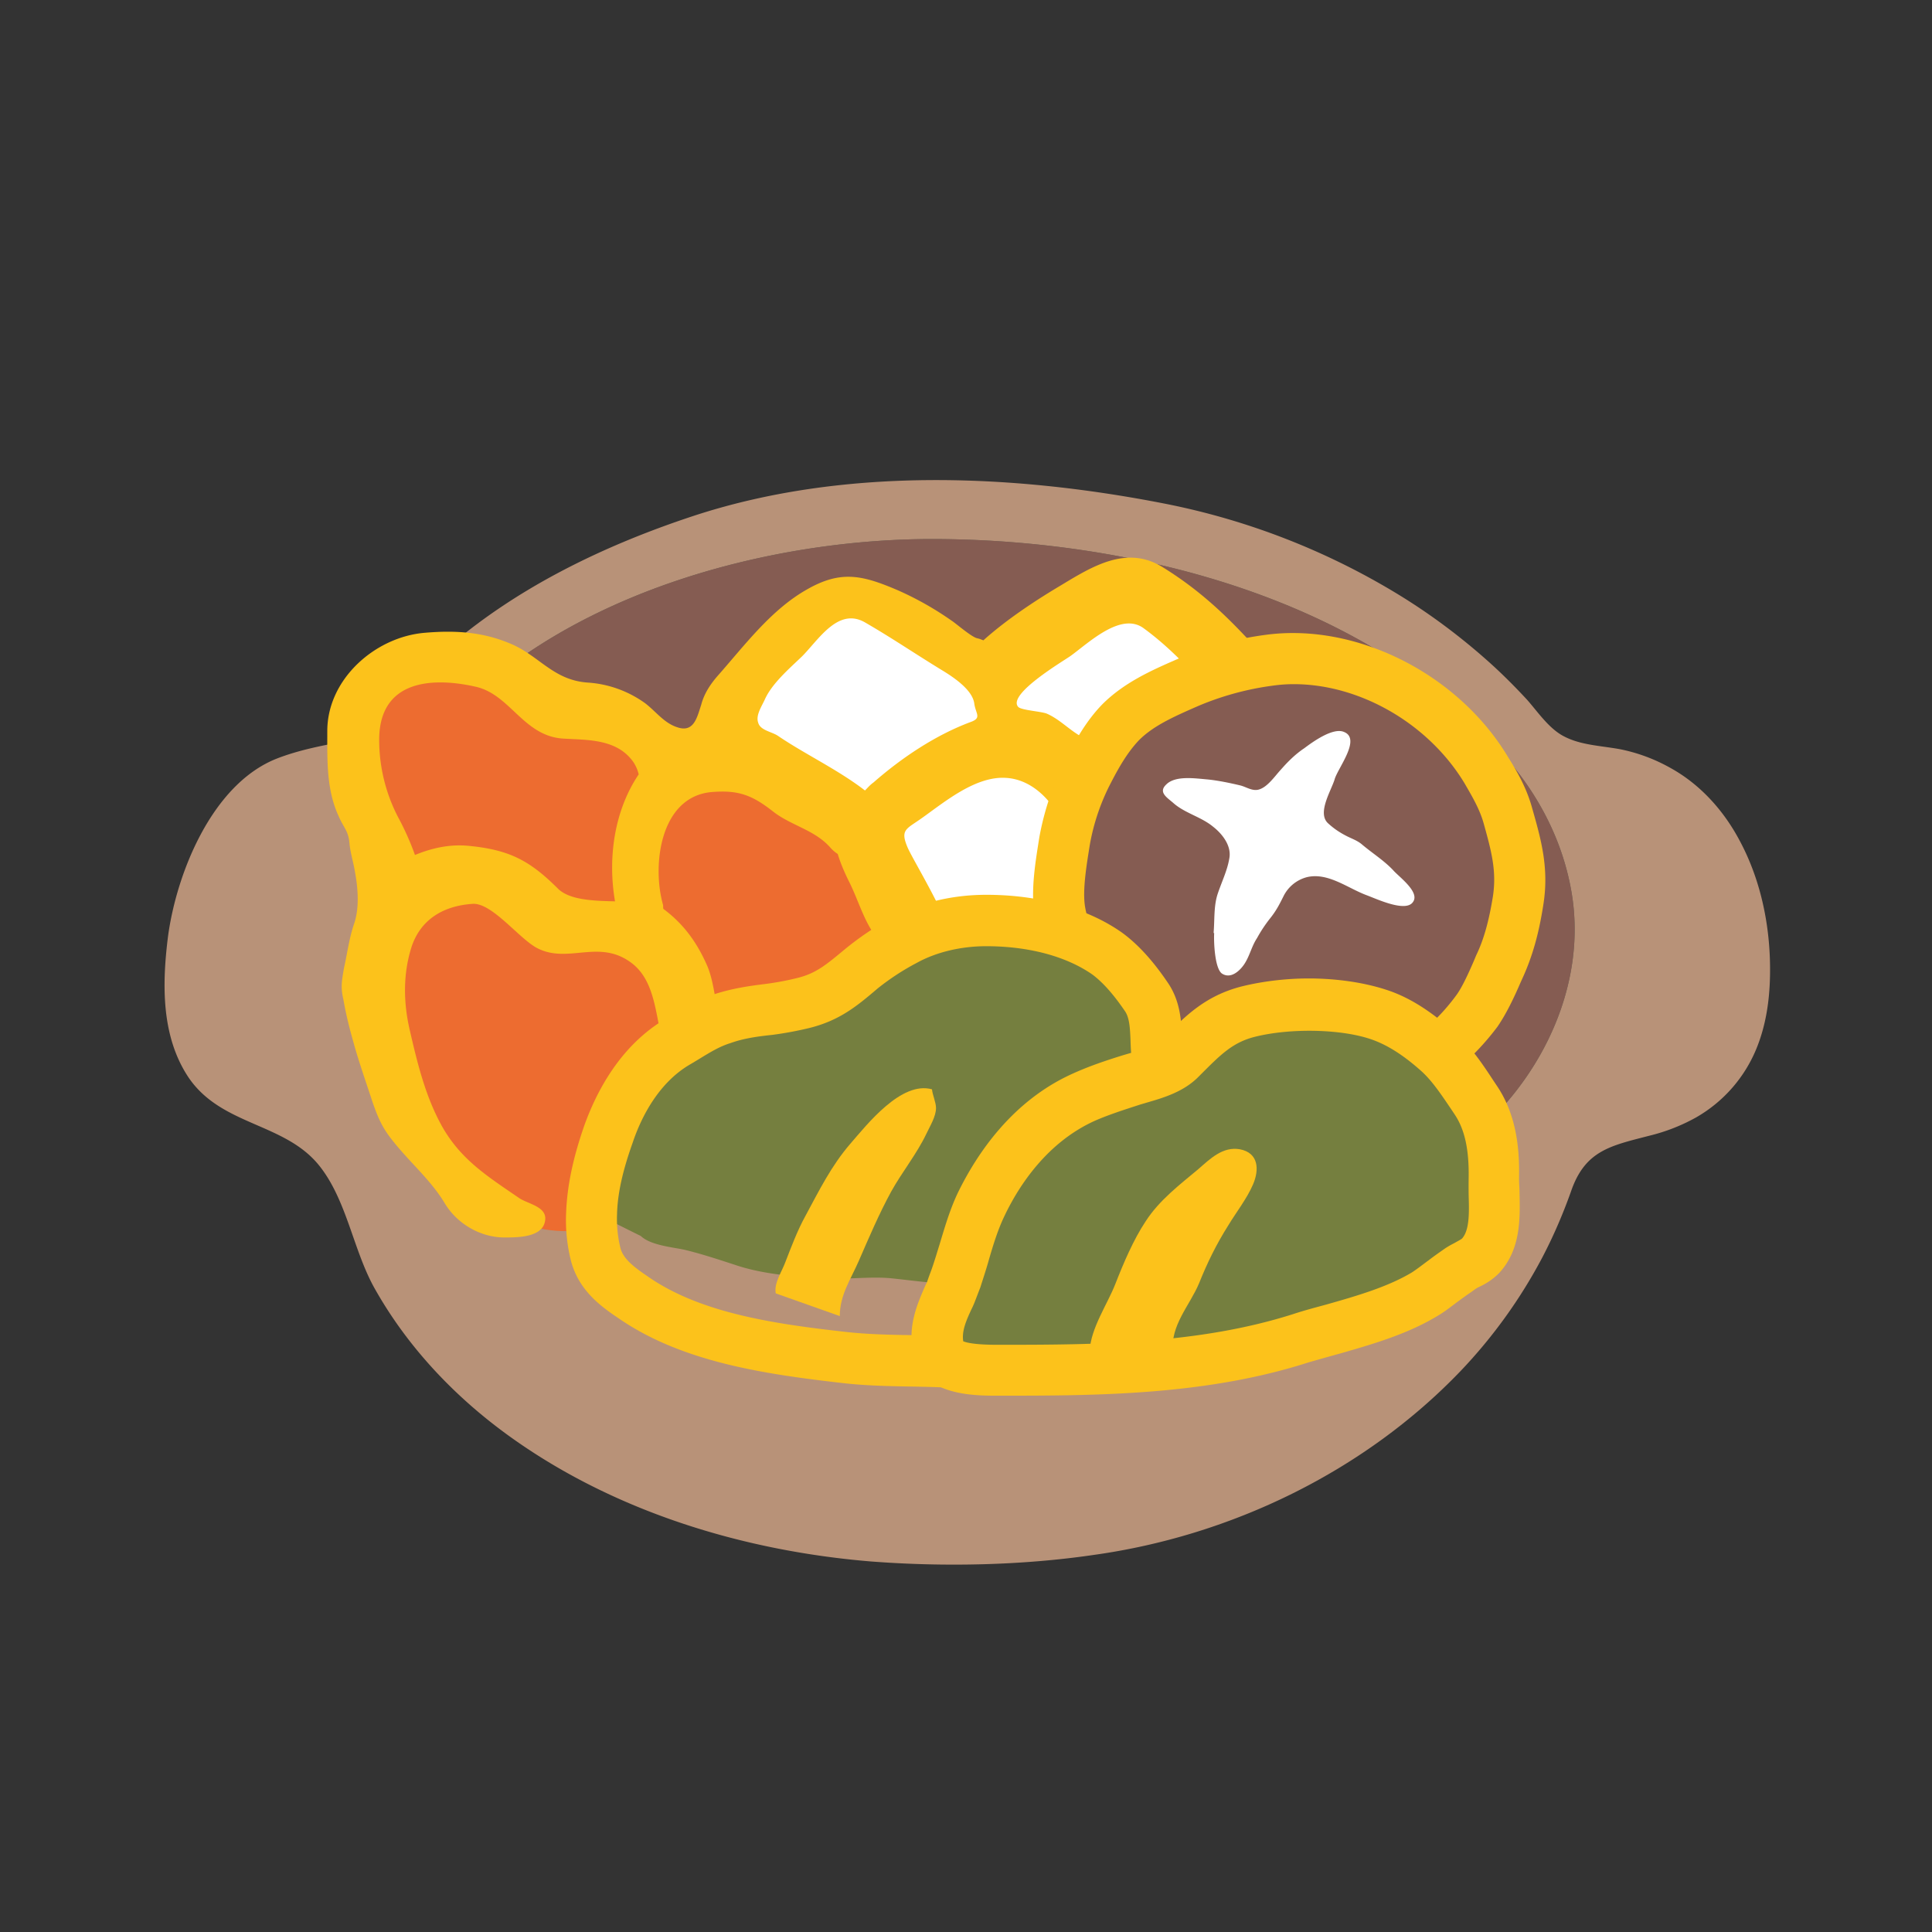
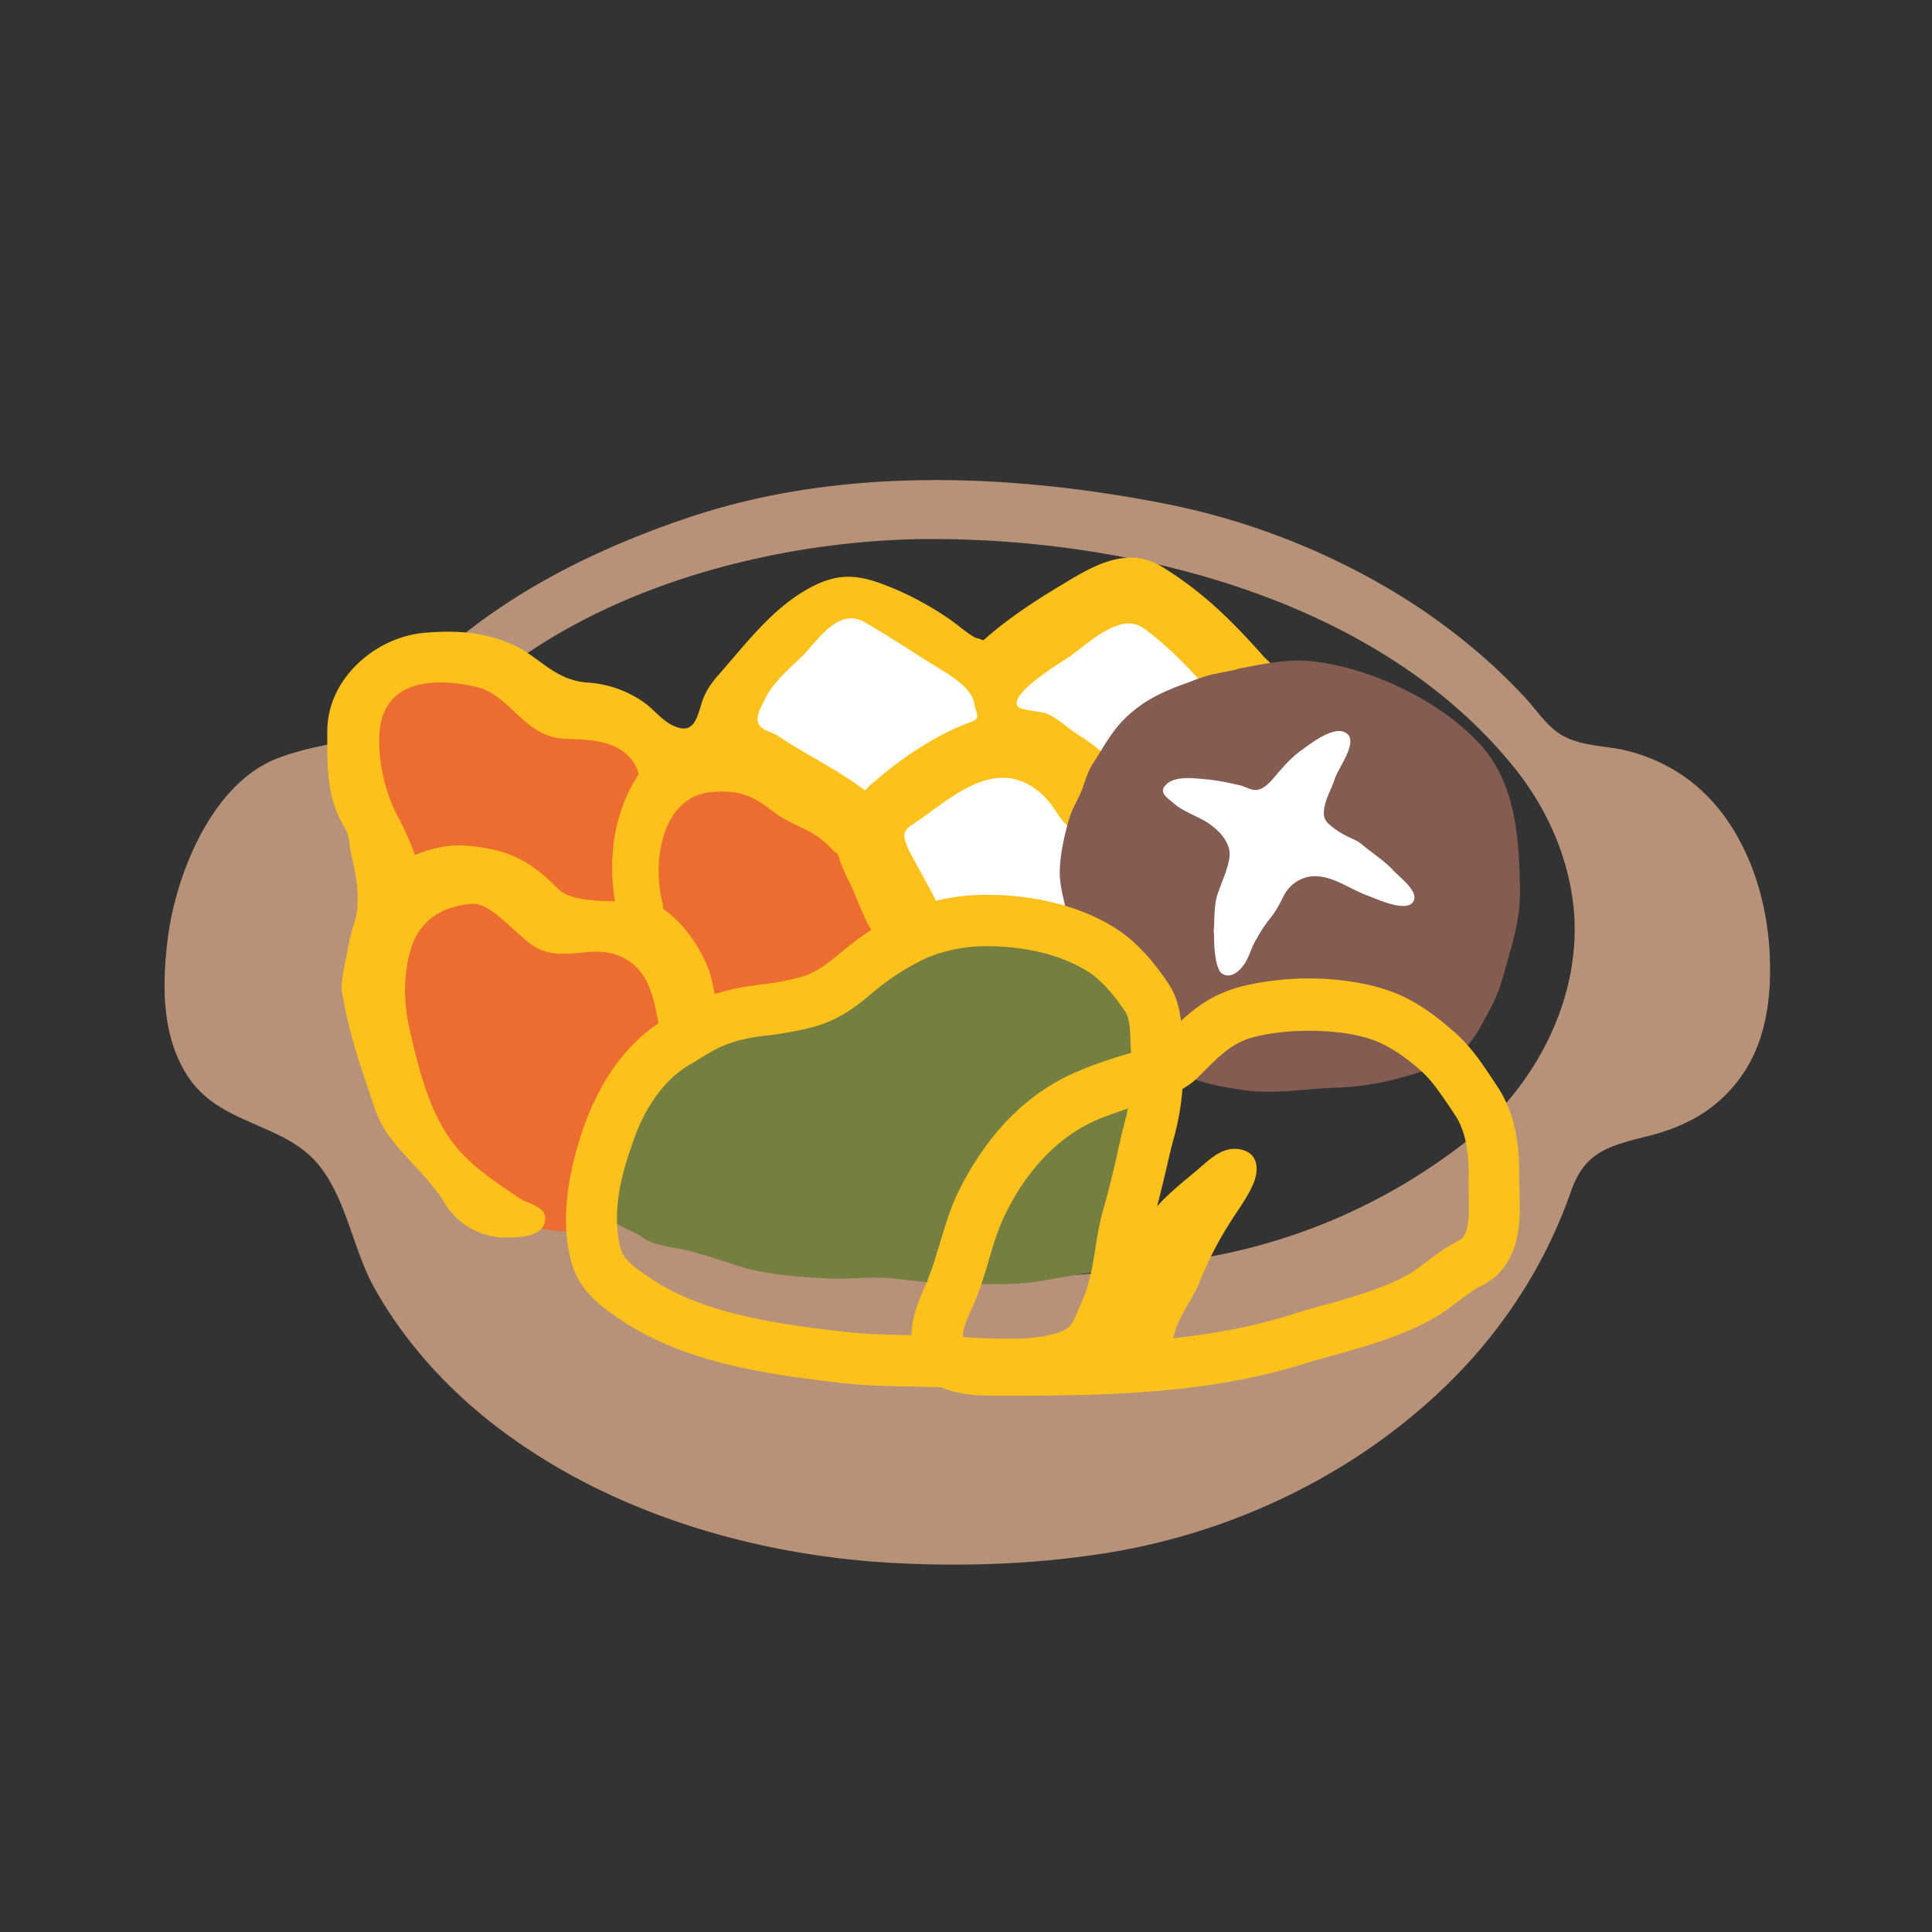
<svg xmlns="http://www.w3.org/2000/svg" id="bg_noc_pot-of-food" width="200" height="200" version="1.1" class="bgs" preserveAspectRatio="xMidYMin slice">
  <rect width="100%" height="100%" fill="#333333" stroke="none" />
  <defs id="SvgjsDefs1329" />
  <rect id="rect_noc_pot-of-food" width="100%" height="100%" fill="none" />
  <svg id="th_noc_pot-of-food" preserveAspectRatio="xMidYMid meet" viewBox="-3.195 5.215 38.34 26.196" class="svg_thumb" data-uid="noc_pot-of-food" data-keyword="pot-of-food" data-complex="true" data-coll="noc" data-c="{&quot;855c52&quot;:[&quot;noc_pot-of-food_l_1&quot;,&quot;noc_pot-of-food_l_8&quot;],&quot;b89278&quot;:[&quot;noc_pot-of-food_l_2&quot;],&quot;ffffff&quot;:[&quot;noc_pot-of-food_l_3&quot;,&quot;noc_pot-of-food_l_9&quot;],&quot;ed6c30&quot;:[&quot;noc_pot-of-food_l_4&quot;,&quot;noc_pot-of-food_l_5&quot;,&quot;noc_pot-of-food_l_6&quot;],&quot;fcc21b&quot;:[&quot;noc_pot-of-food_l_7&quot;,&quot;noc_pot-of-food_l_10&quot;,&quot;noc_pot-of-food_l_12&quot;,&quot;noc_pot-of-food_l_13&quot;,&quot;noc_pot-of-food_l_15&quot;,&quot;noc_pot-of-food_l_16&quot;],&quot;757f3f&quot;:[&quot;noc_pot-of-food_l_11&quot;,&quot;noc_pot-of-food_l_14&quot;]}" data-colors="[&quot;#855c52&quot;,&quot;#b89278&quot;,&quot;#ffffff&quot;,&quot;#ed6c30&quot;,&quot;#fcc21b&quot;,&quot;#757f3f&quot;]" style="overflow: visible;">
-     <path id="noc_pot-of-food_l_1" d="M4.08 16.28C5.43 11.71 10.97 9.86 15.24 9.84C19.29 9.83 24.12 11.04 26.81 14.32C27.41 15.05 27.83 15.91 27.99 16.84C28.32 18.74 27.34 20.69 25.83 21.85A11.63 11.63 0 0 1 21.17 24.01C20.24 24.21 19.28 24.35 18.32 24.43C17.1 24.53 15.83 24.51 14.61 24.42A27.05 27.05 0 0 1 11.42 24C9.48 23.61 7.37 23.04 5.82 21.78C5.11 21.2 4.55 20.34 4.25 19.47C3.94 18.57 3.8 17.21 4.08 16.28Z " data-color-original="#855c52" fill="#855c52" class="grays" />
    <path id="noc_pot-of-food_l_2" d="M31.93 18.52C31.95 17.6 31.77 16.64 31.32 15.81C31.01 15.23 30.55 14.71 29.95 14.38A3.4 3.4 0 0 0 28.95 14.01C28.56 13.94 28.18 13.93 27.85 13.76C27.55 13.61 27.33 13.28 27.11 13.03C26.86 12.76 26.6 12.5 26.33 12.26C25.78 11.77 25.19 11.33 24.57 10.95A14.15 14.15 0 0 0 19.88 9.13C16.85 8.54 13.5 8.41 10.54 9.39C8.76 9.98 7 10.83 5.58 12.09C5.28 12.36 4.99 12.66 4.74 12.99C4.52 13.27 4.31 13.52 4.01 13.72C3.91 13.77 3.83 13.82 3.73 13.84C3.24 13.93 2.75 14.02 2.29 14.2C1.01 14.71 0.31 16.47 0.14 17.72C0.02 18.67 0 19.71 0.55 20.53C1.2 21.48 2.43 21.42 3.12 22.25C3.69 22.94 3.81 23.96 4.25 24.73C4.9 25.88 5.82 26.85 6.88 27.62C8.96 29.13 11.54 29.92 14.09 30.13C15.53 30.24 17.08 30.21 18.51 30C21.24 29.62 23.89 28.34 25.8 26.34A10.1 10.1 0 0 0 27.41 24.1C27.63 23.68 27.82 23.24 27.98 22.79C28.26 21.97 28.77 21.88 29.54 21.68A3.69 3.69 0 0 0 30.46 21.32A2.79 2.79 0 0 0 31.67 19.93C31.85 19.48 31.92 19 31.93 18.52ZM4.08 16.28C5.43 11.71 10.97 9.86 15.24 9.84C19.29 9.83 24.12 11.04 26.81 14.32C27.41 15.05 27.83 15.91 27.99 16.84C28.32 18.74 27.34 20.69 25.83 21.85A11.63 11.63 0 0 1 21.17 24.01C20.24 24.21 19.28 24.35 18.32 24.43C17.1 24.53 15.83 24.51 14.61 24.42A27.05 27.05 0 0 1 11.42 24C9.48 23.61 7.37 23.04 5.82 21.78C5.11 21.2 4.55 20.34 4.25 19.47C3.94 18.57 3.8 17.21 4.08 16.28Z " data-color-original="#b89278" fill="#b89278" class="reds" />
    <path id="noc_pot-of-food_l_3" d="M11.35 13.7C11.31 13.37 11.61 12.95 11.78 12.67C11.99 12.31 12.26 11.84 12.56 11.54C12.81 11.29 13.48 11.1 13.83 11.16C14.03 11.19 14.29 11.35 14.48 11.43C14.81 11.58 15.18 11.76 15.5 11.94C15.77 12.1 16.27 12.55 16.63 12.41C16.87 12.32 17.14 12.05 17.38 11.93C17.76 11.74 18.15 11.57 18.52 11.37C18.74 11.25 19.08 10.97 19.35 10.97C19.75 10.97 20.09 11.3 20.38 11.53C20.59 11.69 20.81 11.81 21 11.99C21.19 12.17 21.33 12.38 21.5 12.58C21.66 12.77 22.14 13.18 22.15 13.45C22.16 13.72 21.33 14.06 21.12 14.15C20.77 14.29 20.4 14.35 20.05 14.47C19.76 14.57 19.35 14.58 19.09 14.74C18.68 14.98 18.61 15.77 18.48 16.18C18.4 16.43 18.34 16.61 18.34 16.88C18.33 17.24 18.01 17.45 17.72 17.64C17.33 17.91 16.93 18.09 16.51 18.29C16.12 18.48 15.89 18.53 15.46 18.53C15.05 18.54 15.01 18.45 14.89 18.05C14.72 17.51 14.64 16.97 14.41 16.45C14.29 16.18 14.14 15.93 14.04 15.66C13.95 15.46 13.91 15.2 13.73 15.05C13.51 14.85 13.19 14.7 12.94 14.52C12.75 14.39 12.59 14.2 12.37 14.15Z " data-color-original="#ffffff" fill="#ffffff" class="whites" />
    <path id="noc_pot-of-food_l_4" d="M4.9 17.39C4.87 17.25 4.84 17.1 4.79 16.97C4.61 16.54 4.66 16.06 4.52 15.63C4.35 15.09 4.1 14.6 4.09 14.01C4.08 13.39 4.19 12.99 4.68 12.58C4.98 12.34 5.24 12.1 5.65 12.12C6.53 12.14 7.12 12.81 7.84 13.21C8.15 13.39 8.54 13.32 8.88 13.43C9.42 13.62 9.65 14.08 9.62 14.63C9.58 15.16 9.51 15.74 9.52 16.27C9.53 16.59 9.67 17.16 9.32 17.37C9.13 17.48 8.83 17.48 8.62 17.45C7.94 17.37 7.4 16.9 6.77 16.69C6.15 16.49 5.8 17.01 5.49 17.45C5.39 17.57 5.16 17.96 5 17.67A1.05 1.05 0 0 1 4.9 17.39Z " data-color-original="#ed6c30" fill="#ed6c30" class="reds" />
    <path id="noc_pot-of-food_l_5" d="M4.42 19.36C4.42 20.22 4.88 20.78 5.25 21.51C5.67 22.33 6.14 22.96 7.01 23.36C7.51 23.59 8.17 23.64 8.7 23.49C9.51 23.25 9.93 22.61 10.21 21.84C10.5 21.04 10.48 20.16 10.29 19.34C10.23 19.05 10.33 18.72 10.24 18.46C10.13 18.13 9.74 17.92 9.44 17.82C9.12 17.7 8.7 17.78 8.36 17.77C7.93 17.76 7.58 17.37 7.28 17.07C7.09 16.88 6.92 16.68 6.65 16.62C6.2 16.54 5.56 16.58 5.2 16.89C4.5 17.51 4.43 18.48 4.42 19.35Z " data-color-original="#ed6c30" fill="#ed6c30" class="reds" />
    <path id="noc_pot-of-food_l_6" d="M9.19 16.94C9.18 17.81 9.64 18.37 10.01 19.1C10.43 19.92 10.91 20.54 11.78 20.95A2.55 2.55 0 0 0 13.46 21.08C14.27 20.83 14.69 20.2 14.97 19.43C15.21 18.8 15.21 17.85 14.95 17.21A4.79 4.79 0 0 0 14.21 15.99C13.91 15.64 13.54 15.33 13.19 15.04C13.01 14.89 12.86 14.76 12.64 14.66C12.42 14.55 12.17 14.57 11.95 14.48C11.76 14.41 11.63 14.25 11.42 14.21C10.97 14.12 10.32 14.16 9.97 14.48C9.26 15.1 9.19 16.07 9.19 16.94Z " data-color-original="#ed6c30" fill="#ed6c30" class="reds" />
    <path id="noc_pot-of-food_l_7" d="M22.17 12.44C22.06 12.34 21.96 12.25 21.89 12.18C21.27 11.48 20.69 10.9 19.88 10.4C19.16 9.95 18.47 10.39 17.84 10.77C17.42 11.02 16.81 11.41 16.32 11.85C16.29 11.84 16.25 11.82 16.2 11.81C16.09 11.79 15.77 11.51 15.69 11.46A6.28 6.28 0 0 0 14.63 10.86C13.93 10.56 13.5 10.45 12.82 10.84C12.11 11.24 11.59 11.94 11.06 12.54C10.91 12.71 10.78 12.9 10.72 13.13C10.64 13.37 10.58 13.68 10.26 13.58C9.99 13.5 9.83 13.27 9.61 13.1A2.19 2.19 0 0 0 8.49 12.69C7.78 12.65 7.51 12.15 6.92 11.91C6.37 11.68 5.83 11.65 5.24 11.7C4.25 11.78 3.3 12.62 3.3 13.65C3.3 14.23 3.28 14.82 3.53 15.35C3.63 15.58 3.72 15.63 3.74 15.88C3.76 16.08 3.82 16.26 3.85 16.45C3.91 16.77 3.94 17.17 3.83 17.48C3.73 17.78 3.7 18.05 3.63 18.36C3.59 18.6 3.56 18.73 3.62 18.98C3.67 19.27 3.74 19.55 3.82 19.83C3.93 20.23 4.07 20.62 4.2 21.02C4.32 21.36 4.4 21.54 4.63 21.82C4.96 22.23 5.36 22.57 5.63 23.02C5.87 23.42 6.32 23.69 6.79 23.7C7.05 23.7 7.56 23.71 7.62 23.38C7.68 23.09 7.29 23.04 7.11 22.92C6.5 22.5 5.96 22.17 5.58 21.5C5.25 20.91 5.09 20.25 4.94 19.6C4.81 19.05 4.8 18.48 4.97 17.94C5.15 17.39 5.6 17.12 6.18 17.08C6.56 17.05 7.09 17.75 7.45 17.95C8.08 18.29 8.7 17.75 9.36 18.27C9.92 18.72 9.79 19.64 10.1 20.23C10.48 20.95 11.57 20.31 11.19 19.59C10.99 19.22 11.01 18.71 10.84 18.31C10.63 17.83 10.36 17.47 9.97 17.18C9.96 17.15 9.97 17.12 9.96 17.09C9.74 16.3 9.91 14.94 10.94 14.86C11.46 14.82 11.73 14.92 12.15 15.25C12.51 15.53 12.97 15.61 13.28 15.96A0.69 0.69 0 0 0 13.43 16.09C13.48 16.26 13.56 16.45 13.66 16.65C13.82 16.97 13.92 17.32 14.11 17.62C14.17 17.73 14.27 17.8 14.33 17.9C14.42 18.05 14.44 18.23 14.53 18.38C14.6 18.51 14.67 18.74 14.84 18.75C14.97 18.76 15.16 18.68 15.28 18.63C15.43 18.56 15.6 18.52 15.72 18.43C16.13 18.15 14.98 16.33 14.82 15.97C14.66 15.6 14.79 15.6 15.11 15.37C15.56 15.05 16.17 14.54 16.77 14.58C17.12 14.6 17.41 14.8 17.62 15.05C17.81 15.28 18.06 15.86 18.43 15.55C18.58 15.42 18.7 15.25 18.84 15.11A0.67 0.67 0 0 0 18.98 14.92C19.23 14.4 18.54 13.94 18.18 13.71C17.98 13.58 17.81 13.41 17.59 13.31C17.49 13.26 17.07 13.24 17.01 13.17C16.79 12.92 17.91 12.26 18.05 12.16C18.41 11.9 19.05 11.28 19.5 11.61C20.39 12.26 20.97 13.12 21.76 13.85C21.99 14.06 22.37 13.79 22.57 13.65C23.07 13.27 22.56 12.8 22.17 12.45ZM9.01 17.03C8.56 17.02 8.12 17 7.89 16.79C7.33 16.23 6.93 16.01 6.12 15.93C5.74 15.89 5.38 15.97 5.04 16.11A5.43 5.43 0 0 0 4.7 15.35A3.33 3.33 0 0 1 4.33 13.86C4.31 12.62 5.4 12.58 6.24 12.77C6.93 12.92 7.19 13.75 7.98 13.8C8.46 13.83 9.04 13.8 9.37 14.26A0.75 0.75 0 0 1 9.48 14.51C9 15.22 8.86 16.16 9.01 17.03ZM14.14 14.67C14.07 14.72 14.02 14.78 13.97 14.83C13.44 14.42 12.78 14.11 12.25 13.75C12.12 13.66 11.89 13.64 11.85 13.48C11.8 13.34 11.92 13.16 11.98 13.03C12.12 12.71 12.47 12.41 12.72 12.17C13.05 11.84 13.44 11.18 13.98 11.5C14.5 11.8 15 12.14 15.51 12.45C15.74 12.59 16.11 12.84 16.14 13.11C16.17 13.31 16.29 13.39 16.07 13.47C15.37 13.73 14.7 14.18 14.14 14.67Z " data-color-original="#fcc21b" fill="#fcc21b" class="oranges" />
    <path id="noc_pot-of-food_l_8" d="M21.34 12.43C21.21 12.46 21.07 12.48 20.95 12.51C20.72 12.55 20.54 12.63 20.32 12.71C19.85 12.88 19.47 13.06 19.11 13.42C18.84 13.69 18.69 14 18.49 14.3C18.38 14.47 18.34 14.65 18.27 14.83C18.19 15.03 18.08 15.19 18.02 15.4C17.93 15.71 17.86 16.02 17.84 16.34C17.81 16.71 17.94 17.04 18 17.4C18.03 17.57 18.07 17.72 18.15 17.88C18.23 18.07 18.23 18.27 18.31 18.46C18.46 18.81 18.71 19.11 18.95 19.4C19.2 19.69 19.49 19.93 19.79 20.17C20.27 20.56 20.84 20.68 21.45 20.77C22.06 20.87 22.66 20.75 23.28 20.73A5.55 5.55 0 0 0 24.71 20.5C25.05 20.4 25.42 20.3 25.7 20.1C26.04 19.85 26.19 19.51 26.39 19.14C26.59 18.78 26.67 18.37 26.79 17.97C26.89 17.61 26.97 17.23 26.97 16.84C26.95 15.84 26.91 14.75 26.21 13.95C25.41 13.05 23.97 12.37 22.78 12.26C22.32 12.22 21.82 12.33 21.35 12.42Z " data-color-original="#855c52" fill="#855c52" class="grays" />
    <path id="noc_pot-of-food_l_9" d="M20.89 17.66V17.64C20.91 17.39 20.89 17.12 20.97 16.88C21.05 16.64 21.16 16.42 21.2 16.18C21.25 15.93 21.06 15.69 20.88 15.55C20.64 15.35 20.31 15.28 20.08 15.07C19.95 14.96 19.79 14.86 19.95 14.71C20.13 14.53 20.52 14.59 20.76 14.61C20.97 14.63 21.21 14.68 21.42 14.73C21.54 14.76 21.66 14.85 21.79 14.81C21.96 14.76 22.1 14.55 22.22 14.42C22.36 14.26 22.51 14.11 22.69 13.99C22.85 13.87 23.26 13.57 23.48 13.67C23.82 13.81 23.35 14.39 23.29 14.61C23.22 14.84 22.93 15.29 23.17 15.49C23.28 15.59 23.4 15.67 23.54 15.74C23.64 15.79 23.73 15.82 23.82 15.89C24.03 16.07 24.26 16.21 24.45 16.41C24.56 16.54 25 16.85 24.84 17.05C24.69 17.25 24.12 16.98 23.93 16.91C23.55 16.77 23.16 16.45 22.74 16.55A0.72 0.72 0 0 0 22.28 16.92C22.19 17.1 22.13 17.22 22 17.38A2.81 2.81 0 0 0 21.75 17.76C21.65 17.91 21.61 18.09 21.52 18.24C21.44 18.38 21.24 18.59 21.05 18.46C20.91 18.35 20.89 17.83 20.9 17.66Z " data-color-original="#ffffff" fill="#ffffff" class="whites" />
-     <path id="noc_pot-of-food_l_10" d="M23.05 21.28C22.12 21.28 21.1 21.04 19.84 20.53A2.4 2.4 0 0 1 19.34 20.25A5.38 5.38 0 0 1 18.87 19.84L18.75 19.73C18.27 19.29 17.92 18.85 17.71 18.42C17.52 18.01 17.39 17.65 17.34 17.33C17.25 16.82 17.36 16.21 17.43 15.76C17.53 15.21 17.71 14.69 17.96 14.2C18.15 13.83 18.36 13.45 18.68 13.12C19.11 12.69 19.65 12.45 20.13 12.24A6.67 6.67 0 0 1 21.93 11.74C23.74 11.5 25.76 12.53 26.74 14.18C26.93 14.48 27.11 14.81 27.21 15.18C27.39 15.81 27.55 16.38 27.43 17.11C27.34 17.69 27.21 18.13 27.03 18.53L26.98 18.64C26.86 18.92 26.7 19.26 26.52 19.52C25.64 20.69 24.47 21.28 23.05 21.28ZM22.48 12.72C22.34 12.72 22.2 12.73 22.06 12.75A5.71 5.71 0 0 0 20.59 13.15C20.11 13.36 19.7 13.54 19.41 13.83C19.19 14.06 19.02 14.35 18.86 14.66A4.25 4.25 0 0 0 18.43 15.92C18.37 16.3 18.28 16.82 18.34 17.15C18.38 17.38 18.48 17.66 18.63 17.98C18.78 18.28 19.06 18.63 19.44 18.97L19.56 19.08C19.69 19.2 19.81 19.32 19.95 19.42C20.05 19.49 20.14 19.55 20.23 19.58C21.35 20.04 22.27 20.26 23.05 20.26C24.15 20.26 25.02 19.82 25.7 18.9C25.82 18.74 25.95 18.45 26.05 18.22L26.1 18.1C26.25 17.79 26.35 17.43 26.43 16.94C26.51 16.43 26.4 16.03 26.25 15.49C26.17 15.2 26.02 14.95 25.87 14.69C25.16 13.51 23.8 12.72 22.48 12.72Z " data-color-original="#fcc21b" fill="#fcc21b" class="oranges" />
    <path id="noc_pot-of-food_l_11" d="M8.6 23.22C8.61 22 9.14 20.46 10.25 19.82C10.55 19.64 10.82 19.47 11.14 19.36C11.66 19.18 12.22 19.18 12.75 19.05C13.24 18.93 13.52 18.69 13.9 18.37A5.69 5.69 0 0 1 14.76 17.8C15.24 17.53 15.82 17.41 16.38 17.41C17.2 17.41 18.09 17.59 18.77 18.07C19.08 18.29 19.34 18.62 19.55 18.92C19.76 19.23 19.74 19.62 19.76 19.97A4.72 4.72 0 0 1 19.62 21.56C19.47 22.11 19.37 22.67 19.21 23.21C19.11 23.54 19.01 23.88 18.83 24.16C18.65 24.44 18.41 24.39 18.1 24.45C17.85 24.5 17.6 24.54 17.35 24.58C16.87 24.65 16.39 24.62 15.9 24.62C15.42 24.63 14.97 24.56 14.49 24.51C14.06 24.47 13.61 24.54 13.17 24.51C12.58 24.48 11.93 24.43 11.38 24.24C11.04 24.13 10.71 24.02 10.37 23.94C10.12 23.89 9.71 23.85 9.52 23.67C9.21 23.52 8.91 23.36 8.6 23.22Z " data-color-original="#757f3f" fill="#757f3f" class="yellows" />
    <path id="noc_pot-of-food_l_12" d="M16.82 26.73C16.68 26.73 16.53 26.72 16.39 26.72C16.18 26.71 15.98 26.7 15.77 26.69C15.07 26.64 14.33 26.68 13.53 26.59C11.96 26.41 10.32 26.17 9.06 25.29C8.67 25.03 8.29 24.72 8.14 24.18A3.29 3.29 0 0 1 8.04 23.2C8.06 22.69 8.17 22.14 8.4 21.48C8.64 20.81 9.11 19.9 10 19.37L10.14 19.29C10.4 19.14 10.66 18.98 10.99 18.87C11.33 18.76 11.66 18.71 11.99 18.67C12.22 18.64 12.43 18.6 12.63 18.55C13 18.46 13.21 18.28 13.56 17.99A5.91 5.91 0 0 1 14.51 17.35C15.05 17.06 15.69 16.9 16.38 16.9C17.43 16.9 18.39 17.17 19.07 17.65C19.47 17.94 19.78 18.35 19.97 18.63C20.23 19 20.25 19.41 20.26 19.74C20.27 19.8 20.27 19.86 20.27 19.93A5.23 5.23 0 0 1 20.11 21.69C20.05 21.9 20 22.12 19.95 22.34C19.87 22.67 19.79 23.02 19.69 23.36C19.62 23.59 19.58 23.83 19.54 24.09C19.48 24.49 19.42 24.91 19.22 25.34L19.15 25.51C19 25.87 18.83 26.27 18.23 26.51C17.74 26.7 17.22 26.73 16.82 26.73ZM16.38 17.92C15.87 17.92 15.38 18.04 15 18.25A4.87 4.87 0 0 0 14.22 18.76C13.81 19.11 13.47 19.39 12.88 19.54A7.04 7.04 0 0 1 12.13 19.68C11.84 19.71 11.56 19.75 11.31 19.84C11.08 19.91 10.89 20.03 10.66 20.17L10.51 20.26C9.88 20.62 9.53 21.31 9.36 21.82C9.16 22.38 9.06 22.83 9.05 23.24C9.04 23.49 9.07 23.72 9.12 23.92C9.18 24.13 9.39 24.29 9.64 24.46C10.7 25.21 12.2 25.42 13.64 25.58C14.41 25.66 15.14 25.62 15.84 25.67C16.03 25.68 16.22 25.7 16.41 25.7C16.55 25.71 16.68 25.71 16.82 25.71C17.15 25.71 17.53 25.69 17.86 25.57C18.05 25.49 18.09 25.42 18.21 25.12C18.24 25.06 18.27 24.99 18.29 24.93C18.43 24.62 18.48 24.29 18.54 23.94C18.58 23.66 18.63 23.37 18.72 23.07C18.81 22.76 18.88 22.45 18.96 22.12C19.01 21.89 19.06 21.66 19.12 21.43C19.25 20.96 19.29 20.49 19.25 20.01A5.36 5.36 0 0 1 19.24 19.79C19.23 19.55 19.22 19.34 19.13 19.21C18.98 18.99 18.75 18.68 18.48 18.48C17.96 18.12 17.22 17.92 16.37 17.92Z " data-color-original="#fcc21b" fill="#fcc21b" class="oranges" />
-     <path id="noc_pot-of-food_l_13" d="M12.2 24.81C12.16 24.61 12.32 24.38 12.39 24.19C12.51 23.88 12.63 23.56 12.79 23.27C13.06 22.77 13.3 22.28 13.68 21.84C14.01 21.46 14.69 20.59 15.3 20.76C15.31 20.87 15.38 21.02 15.38 21.13C15.38 21.3 15.26 21.49 15.19 21.64C15 22.04 14.7 22.41 14.49 22.79C14.25 23.23 14.05 23.7 13.85 24.16C13.68 24.55 13.47 24.84 13.47 25.27V25.26Z " data-color-original="#fcc21b" fill="#fcc21b" class="oranges" />
-     <path id="noc_pot-of-food_l_14" d="M15.66 24.79C15.7 24.7 15.74 24.6 15.77 24.51C15.95 24.02 16.05 23.52 16.28 23.04C16.7 22.14 17.38 21.33 18.3 20.91C18.61 20.77 18.95 20.67 19.27 20.56C19.58 20.46 19.98 20.38 20.22 20.15C20.64 19.73 20.97 19.37 21.57 19.21C22.35 19.01 23.45 19.01 24.22 19.29C24.63 19.44 24.99 19.7 25.32 19.99C25.63 20.26 25.86 20.63 26.09 20.98C26.4 21.43 26.46 21.99 26.45 22.52C26.44 23.02 26.55 23.65 26.19 24.05C26.07 24.18 25.88 24.25 25.73 24.35C25.51 24.5 25.32 24.67 25.1 24.81C24.37 25.27 23.43 25.44 22.62 25.7C20.72 26.31 18.68 26.33 16.69 26.34C16.35 26.34 15.55 26.35 15.44 25.96C15.32 25.52 15.5 25.16 15.66 24.79Z " data-color-original="#757f3f" fill="#757f3f" class="yellows" />
    <path id="noc_pot-of-food_l_15" d="M18.43 25.95C18.45 25.5 18.78 25.03 18.94 24.62C19.1 24.21 19.3 23.74 19.54 23.38C19.81 22.96 20.22 22.65 20.59 22.34C20.82 22.14 21.07 21.89 21.41 21.95C21.78 22.02 21.8 22.35 21.67 22.65C21.55 22.93 21.33 23.21 21.18 23.46C20.94 23.84 20.76 24.21 20.6 24.61C20.41 25.06 20.03 25.44 20.08 25.97V25.95Z " data-color-original="#fcc21b" fill="#fcc21b" class="oranges" />
    <path id="noc_pot-of-food_l_16" d="M16.59 26.84C16.16 26.84 15.15 26.84 14.95 26.09C14.79 25.51 15 25.04 15.17 24.65L15.2 24.59C15.23 24.5 15.26 24.42 15.29 24.34C15.35 24.17 15.4 24 15.45 23.84C15.55 23.51 15.65 23.16 15.81 22.82C16.19 22.04 16.89 20.99 18.09 20.45C18.42 20.3 18.75 20.19 19.07 20.09C19.17 20.06 19.24 20.04 19.31 20.02C19.51 19.96 19.76 19.89 19.85 19.79L19.93 19.71C20.34 19.29 20.74 18.9 21.44 18.72C21.84 18.62 22.31 18.56 22.78 18.56C23.2 18.56 23.82 18.61 24.39 18.81C24.81 18.96 25.21 19.22 25.65 19.61C25.98 19.89 26.22 20.25 26.43 20.57L26.51 20.69C26.93 21.31 26.96 22.04 26.95 22.53C26.95 22.63 26.96 22.72 26.96 22.82C26.97 23.31 26.99 23.92 26.57 24.39C26.43 24.54 26.27 24.63 26.14 24.69C26.1 24.71 26.06 24.74 26.02 24.77A6.48 6.48 0 0 0 25.78 24.94C25.64 25.04 25.51 25.15 25.36 25.24C24.76 25.61 24.07 25.81 23.41 26C23.19 26.06 22.98 26.12 22.77 26.18C20.75 26.83 18.59 26.84 16.69 26.84H16.59ZM15.92 25.76C15.99 25.79 16.17 25.83 16.59 25.83H16.66C18.52 25.83 20.59 25.82 22.47 25.22C22.68 25.15 22.91 25.09 23.13 25.03C23.73 24.86 24.35 24.68 24.83 24.39C24.95 24.31 25.05 24.23 25.16 24.15C25.25 24.08 25.35 24.01 25.45 23.94C25.52 23.89 25.59 23.85 25.67 23.81C25.72 23.78 25.8 23.74 25.82 23.72C25.97 23.55 25.96 23.2 25.95 22.86A12.92 12.92 0 0 1 25.95 22.52C25.96 21.95 25.87 21.56 25.68 21.27L25.6 21.15C25.41 20.87 25.22 20.58 24.99 20.38C24.65 20.08 24.35 19.89 24.05 19.78C23.45 19.56 22.41 19.54 21.7 19.72C21.27 19.83 21.03 20.07 20.66 20.44L20.58 20.52C20.3 20.8 19.92 20.92 19.61 21.01L19.44 21.06C19.1 21.17 18.79 21.27 18.52 21.39C17.6 21.81 17.04 22.64 16.74 23.27C16.61 23.54 16.52 23.83 16.43 24.14C16.38 24.32 16.32 24.5 16.26 24.69C16.22 24.79 16.18 24.9 16.14 25L16.11 25.07C15.97 25.36 15.89 25.56 15.92 25.76Z " data-color-original="#fcc21b" fill="#fcc21b" class="oranges" />
  </svg>
</svg>